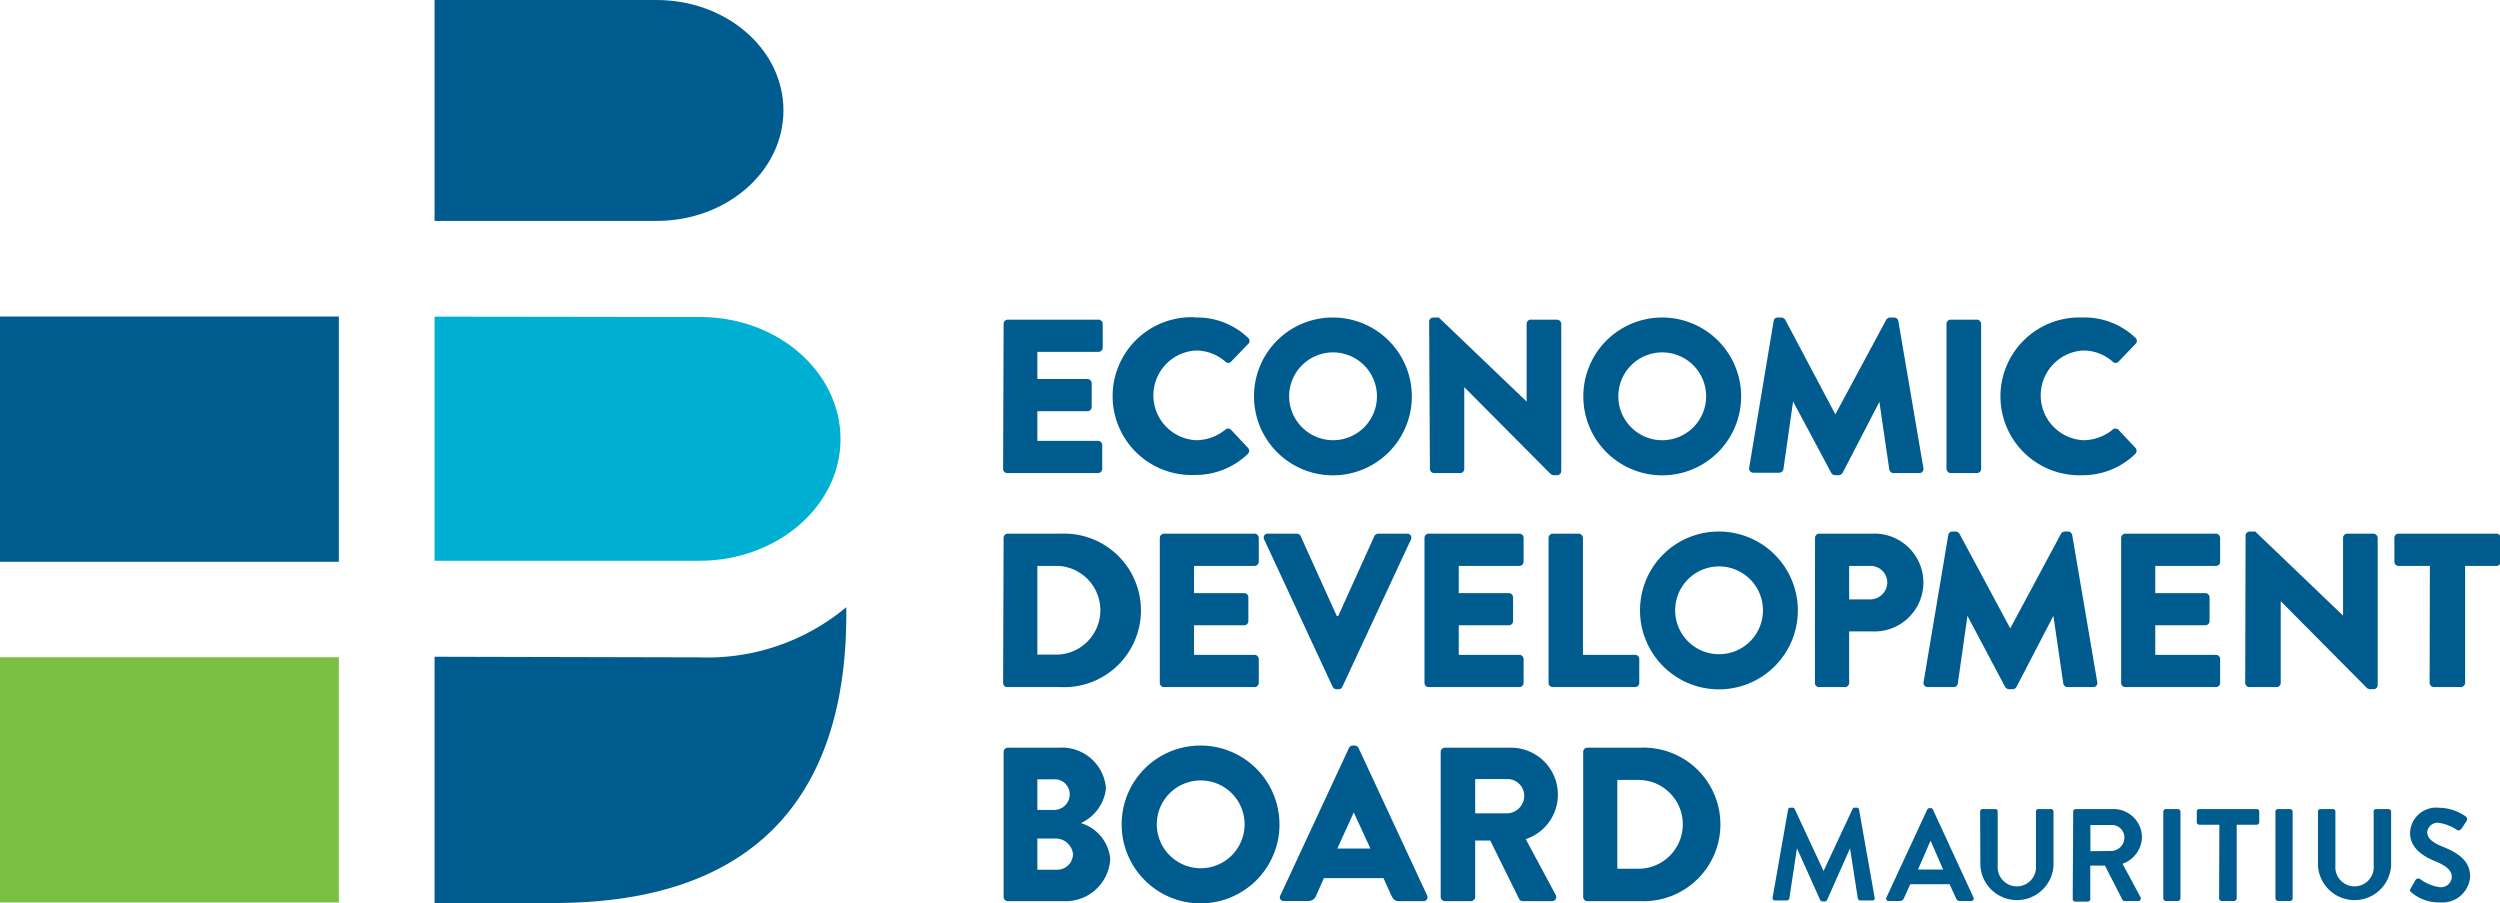
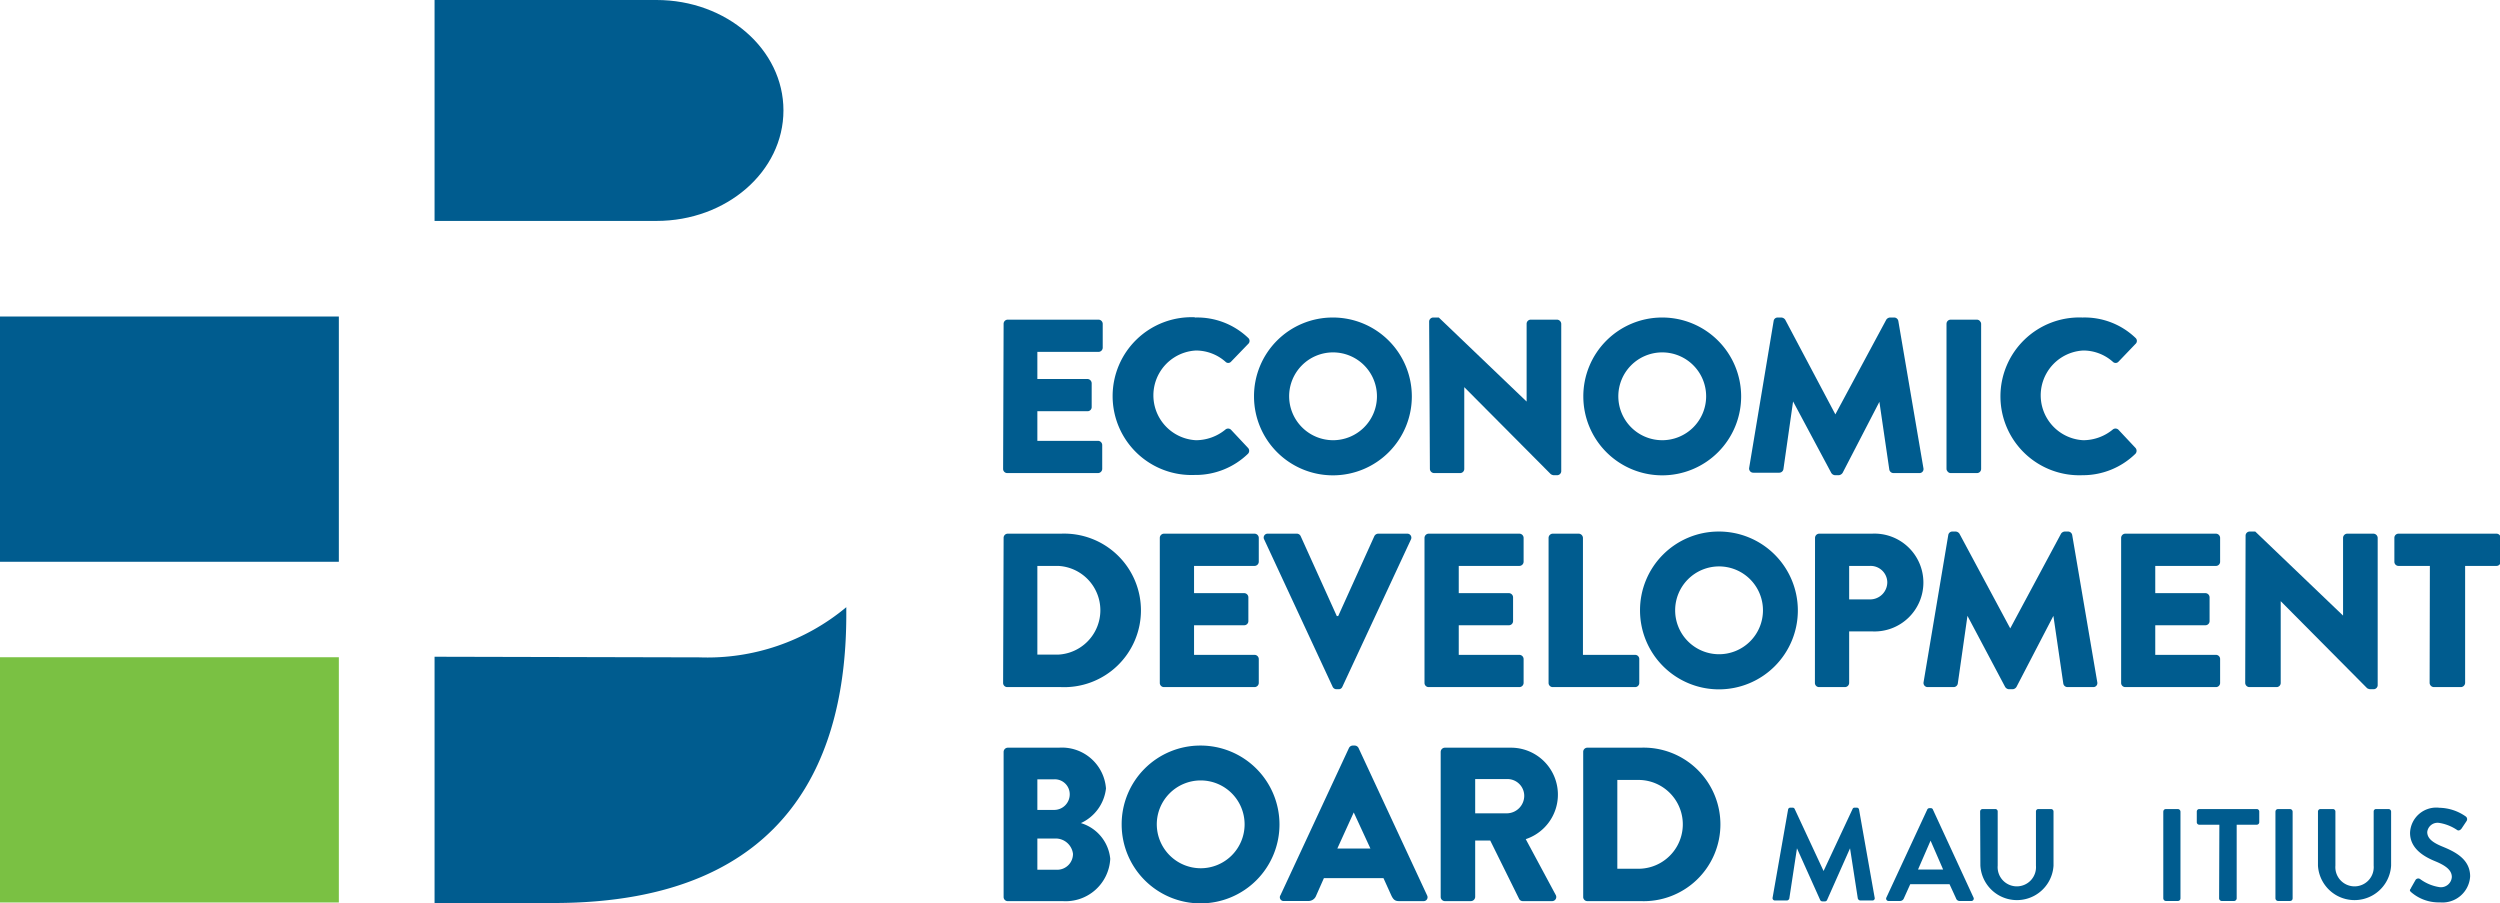
<svg xmlns="http://www.w3.org/2000/svg" viewBox="0 0 199.28 72">
  <defs>
    <style>.cls-1 {
                                fill: #7ac143;
                            }

                            .cls-2 {
                                fill: #005c8f;
                            }

                            .cls-3 {
                                fill: #00b0d2;
                            }</style>
  </defs>
  <g id="Layer_2" data-name="Layer 2">
    <g id="Layer_1-2" data-name="Layer 1">
      <rect class="cls-1" y="52.39" width="27.01" height="19.55" />
      <path class="cls-2" d="M52.33,17.61c5.59,0,10.12-3.94,10.12-8.81S57.92,0,52.33,0H34.64V17.61Z" />
      <path class="cls-2" d="M80,25.81a.33.33,0,0,1,.33-.33h7.23a.34.34,0,0,1,.34.33v1.91a.34.34,0,0,1-.34.33H82.69v2.16h4a.35.35,0,0,1,.33.34v1.9a.33.33,0,0,1-.33.33h-4v2.36h4.83a.34.34,0,0,1,.34.33v1.91a.34.34,0,0,1-.34.33H80.29a.33.33,0,0,1-.33-.33Z" />
      <path class="cls-2" d="M95.26,25.31a5.88,5.88,0,0,1,4.23,1.62.32.32,0,0,1,0,.49l-1.37,1.42a.3.3,0,0,1-.43,0,3.56,3.56,0,0,0-2.36-.9,3.58,3.58,0,0,0,0,7.15,3.71,3.71,0,0,0,2.34-.84.33.33,0,0,1,.45,0l1.36,1.45a.34.34,0,0,1,0,.47,6,6,0,0,1-4.25,1.69,6.29,6.29,0,1,1,0-12.57" />
      <path class="cls-2" d="M106.23,35.09a3.5,3.5,0,1,0-3.47-3.48,3.51,3.51,0,0,0,3.47,3.48m0-9.78a6.29,6.29,0,1,1-6.27,6.3,6.27,6.27,0,0,1,6.27-6.3" />
      <path class="cls-2" d="M113.92,25.62a.33.33,0,0,1,.33-.31h.44l7,6.7h0v-6.2a.33.33,0,0,1,.33-.33h2.1a.35.35,0,0,1,.33.33V37.57a.33.33,0,0,1-.33.31h-.28a.5.5,0,0,1-.23-.09l-6.89-6.93h0v6.52a.33.33,0,0,1-.33.33h-2.08a.34.34,0,0,1-.33-.33Z" />
      <path class="cls-2" d="M132.47,35.09A3.5,3.5,0,1,0,129,31.61a3.5,3.5,0,0,0,3.48,3.48m0-9.78a6.29,6.29,0,1,1-6.27,6.3,6.28,6.28,0,0,1,6.27-6.3" />
      <path class="cls-2" d="M141.38,25.59a.32.32,0,0,1,.31-.28H142a.41.41,0,0,1,.3.17l4,7.55h0l4.06-7.55a.39.39,0,0,1,.29-.17H151a.34.34,0,0,1,.32.28l2,11.73a.32.32,0,0,1-.33.39h-2.06a.34.34,0,0,1-.33-.28l-.79-5.4h0l-2.93,5.66a.42.42,0,0,1-.3.19h-.31a.38.38,0,0,1-.3-.19L142.93,32h0l-.77,5.4a.34.34,0,0,1-.33.28h-2.07a.33.33,0,0,1-.33-.39Z" />
      <rect class="cls-2" x="155.16" y="25.48" width="2.76" height="12.23" rx="0.33" />
      <path class="cls-2" d="M166,25.31a5.86,5.86,0,0,1,4.22,1.62.32.32,0,0,1,0,.49l-1.36,1.42a.31.31,0,0,1-.44,0,3.54,3.54,0,0,0-2.36-.9,3.58,3.58,0,0,0,0,7.15,3.71,3.71,0,0,0,2.34-.84.34.34,0,0,1,.46,0l1.36,1.45a.35.35,0,0,1,0,.47A6,6,0,0,1,166,37.88a6.29,6.29,0,1,1,0-12.57" />
      <path class="cls-2" d="M84.36,52.18a3.54,3.54,0,0,0,0-7.07H82.69v7.07ZM80,42.88a.33.33,0,0,1,.32-.34h4.26a6.12,6.12,0,1,1,0,12.23H80.28a.33.33,0,0,1-.32-.33Z" />
      <path class="cls-2" d="M92.45,42.88a.34.34,0,0,1,.33-.34H100a.34.34,0,0,1,.34.34v1.9a.34.34,0,0,1-.34.33H95.18v2.17h4a.34.34,0,0,1,.33.33v1.9a.33.33,0,0,1-.33.33h-4V52.2H100a.34.34,0,0,1,.34.33v1.91a.34.34,0,0,1-.34.33H92.78a.33.33,0,0,1-.33-.33Z" />
      <path class="cls-2" d="M100.77,43a.31.31,0,0,1,.29-.46h2.33a.34.34,0,0,1,.29.2l2.88,6.37h.11l2.88-6.37a.36.36,0,0,1,.3-.2h2.32a.32.32,0,0,1,.3.46L107,54.75a.31.31,0,0,1-.29.19h-.18a.34.34,0,0,1-.3-.19Z" />
      <path class="cls-2" d="M113.55,42.88a.34.34,0,0,1,.33-.34h7.23a.34.34,0,0,1,.34.34v1.9a.34.34,0,0,1-.34.33h-4.83v2.17h4a.34.34,0,0,1,.33.33v1.9a.33.33,0,0,1-.33.33h-4V52.2h4.83a.34.34,0,0,1,.34.33v1.91a.34.34,0,0,1-.34.33h-7.23a.33.33,0,0,1-.33-.33Z" />
      <path class="cls-2" d="M123.44,42.88a.34.34,0,0,1,.33-.34h2.08a.35.35,0,0,1,.33.34V52.2h4.16a.33.33,0,0,1,.33.33v1.91a.33.33,0,0,1-.33.33h-6.57a.33.33,0,0,1-.33-.33Z" />
      <path class="cls-2" d="M137,52.15a3.5,3.5,0,1,0-3.47-3.48A3.5,3.5,0,0,0,137,52.15m0-9.78a6.29,6.29,0,1,1-6.27,6.3,6.27,6.27,0,0,1,6.27-6.3" />
      <path class="cls-2" d="M149.06,47.78a1.37,1.37,0,0,0,1.38-1.38,1.33,1.33,0,0,0-1.38-1.29H147.4v2.67Zm-4.38-4.9a.34.34,0,0,1,.33-.34h4.21a3.9,3.9,0,1,1,0,7.79H147.4v4.11a.34.34,0,0,1-.33.33H145a.33.33,0,0,1-.33-.33Z" />
      <path class="cls-2" d="M155.3,42.65a.33.33,0,0,1,.31-.28h.28a.39.39,0,0,1,.3.17l4.05,7.55h0l4.05-7.55a.39.39,0,0,1,.29-.17h.28a.34.34,0,0,1,.32.28l2,11.74a.32.32,0,0,1-.33.38H164.8a.34.34,0,0,1-.33-.28l-.79-5.4h0l-2.94,5.66a.39.39,0,0,1-.3.19h-.31a.39.39,0,0,1-.3-.19l-3-5.66h0l-.77,5.4a.34.34,0,0,1-.33.28h-2.06a.33.33,0,0,1-.34-.38Z" />
      <path class="cls-2" d="M169.08,42.88a.34.34,0,0,1,.33-.34h7.23a.34.34,0,0,1,.33.34v1.9a.33.33,0,0,1-.33.33H171.8v2.17h4a.34.34,0,0,1,.33.33v1.9a.33.33,0,0,1-.33.33h-4V52.2h4.84a.33.33,0,0,1,.33.33v1.91a.33.33,0,0,1-.33.33h-7.23a.33.33,0,0,1-.33-.33Z" />
      <path class="cls-2" d="M179,42.68a.33.33,0,0,1,.33-.31h.44l7,6.7h0V42.88a.34.34,0,0,1,.33-.34h2.1a.35.35,0,0,1,.33.34V54.63a.33.33,0,0,1-.33.31h-.28a.63.63,0,0,1-.23-.08l-6.89-6.94h0v6.52a.33.33,0,0,1-.33.33H179.3a.34.34,0,0,1-.33-.33Z" />
      <path class="cls-2" d="M193.69,45.11h-2.5a.33.33,0,0,1-.33-.33V42.87a.33.33,0,0,1,.33-.33H199a.33.33,0,0,1,.33.33v1.91a.33.33,0,0,1-.33.33h-2.5v9.33a.35.35,0,0,1-.33.33H194a.35.35,0,0,1-.33-.33Z" />
      <path class="cls-2" d="M84.28,69.33a1.26,1.26,0,0,0,1.25-1.27,1.39,1.39,0,0,0-1.43-1.22H82.69v2.49Zm-.23-4.77a1.24,1.24,0,0,0,1.22-1.25,1.19,1.19,0,0,0-1.22-1.19H82.69v2.44ZM80,59.94a.34.34,0,0,1,.33-.34h4.07a3.52,3.52,0,0,1,3.76,3.25,3.46,3.46,0,0,1-2,2.76,3.3,3.3,0,0,1,2.34,2.85,3.56,3.56,0,0,1-3.8,3.37H80.29A.33.33,0,0,1,80,71.5Z" />
      <path class="cls-2" d="M95.68,69.21a3.5,3.5,0,1,0-3.47-3.48,3.51,3.51,0,0,0,3.47,3.48m0-9.78a6.29,6.29,0,1,1-6.27,6.3,6.27,6.27,0,0,1,6.27-6.3" />
      <path class="cls-2" d="M109.24,67.64l-1.33-2.88h0l-1.31,2.88Zm-7.18,3.74,5.47-11.76a.35.35,0,0,1,.29-.19H108a.35.35,0,0,1,.29.19l5.47,11.76a.31.31,0,0,1-.3.45h-1.94c-.31,0-.45-.11-.61-.44L110.28,70h-4.75l-.62,1.4a.65.65,0,0,1-.63.42h-1.92a.3.3,0,0,1-.3-.45" />
      <path class="cls-2" d="M120.17,64.83a1.4,1.4,0,0,0,1.33-1.4,1.34,1.34,0,0,0-1.33-1.33h-2.58v2.73Zm-5.33-4.89a.34.34,0,0,1,.34-.34h5.22a3.74,3.74,0,0,1,1.22,7.29L124,71.32a.33.33,0,0,1-.29.51h-2.33a.33.33,0,0,1-.28-.16L118.79,67h-1.2V71.5a.35.35,0,0,1-.34.33h-2.07a.34.34,0,0,1-.34-.33Z" />
      <path class="cls-2" d="M130.6,69.25a3.54,3.54,0,0,0,0-7.08h-1.68v7.08Zm-4.4-9.31a.33.33,0,0,1,.31-.34h4.26a6.12,6.12,0,1,1,0,12.23h-4.26a.33.33,0,0,1-.31-.33Z" />
      <path class="cls-2" d="M142.53,64.54a.18.18,0,0,1,.18-.16h.17a.18.18,0,0,1,.18.11l2.3,4.94h0l2.31-4.94a.17.17,0,0,1,.18-.11H148a.18.18,0,0,1,.19.16l1.24,7a.18.18,0,0,1-.19.24h-.95a.23.23,0,0,1-.2-.16l-.62-4h0l-1.83,4.12a.18.18,0,0,1-.18.11h-.19a.19.19,0,0,1-.18-.11l-1.85-4.12h0l-.61,4a.22.22,0,0,1-.19.16h-.94a.19.19,0,0,1-.2-.24Z" />
      <path class="cls-2" d="M154.89,69.31l-1-2.3h0l-1,2.3Zm-4.52,2.23,3.25-7a.19.19,0,0,1,.18-.12h.11a.17.17,0,0,1,.17.12l3.23,7a.19.19,0,0,1-.18.28h-.91a.3.3,0,0,1-.3-.21l-.52-1.13h-3.13l-.51,1.13a.33.33,0,0,1-.31.21h-.91a.19.19,0,0,1-.17-.28" />
      <path class="cls-2" d="M157.84,64.69a.2.2,0,0,1,.2-.2h1a.19.19,0,0,1,.2.2V69a1.53,1.53,0,1,0,3.05,0V64.69a.19.19,0,0,1,.2-.2h1a.2.2,0,0,1,.2.2V69a2.92,2.92,0,0,1-5.83,0Z" />
-       <path class="cls-2" d="M168.34,67.83a1.07,1.07,0,0,0,1-1.07,1,1,0,0,0-1-1h-1.71v2.09Zm-3.08-3.14a.2.2,0,0,1,.2-.2h3a2.27,2.27,0,0,1,2.28,2.25,2.3,2.3,0,0,1-1.55,2.11l1.43,2.66a.2.2,0,0,1-.17.31h-1.1a.18.18,0,0,1-.17-.1L167.79,69h-1.17v2.67a.21.21,0,0,1-.2.2h-1a.21.21,0,0,1-.2-.2Z" />
      <rect class="cls-2" x="172.44" y="64.49" width="1.37" height="7.33" rx="0.2" />
      <path class="cls-2" d="M176.91,65.74h-1.6a.2.2,0,0,1-.2-.2v-.85a.2.2,0,0,1,.2-.2h4.58a.2.2,0,0,1,.2.2v.85a.2.2,0,0,1-.2.2h-1.6v5.88a.22.22,0,0,1-.2.2h-1a.22.22,0,0,1-.2-.2Z" />
      <rect class="cls-2" x="181.38" y="64.49" width="1.37" height="7.33" rx="0.2" />
      <path class="cls-2" d="M184.77,64.69a.2.2,0,0,1,.19-.2h1a.2.2,0,0,1,.2.2V69a1.53,1.53,0,1,0,3.05,0V64.69a.19.19,0,0,1,.19-.2h1a.21.21,0,0,1,.2.2V69a2.92,2.92,0,0,1-5.83,0Z" />
      <path class="cls-2" d="M192.18,70.79l.37-.65a.26.26,0,0,1,.36-.07,3.47,3.47,0,0,0,1.58.65.87.87,0,0,0,.95-.81c0-.53-.45-.9-1.33-1.26s-2-1-2-2.26a2.09,2.09,0,0,1,2.35-2,3.76,3.76,0,0,1,2.1.7.27.27,0,0,1,.06.35l-.4.6c-.08.12-.24.21-.36.12a3.53,3.53,0,0,0-1.46-.57.83.83,0,0,0-.92.73c0,.49.39.83,1.23,1.17,1,.41,2.19,1,2.19,2.37a2.21,2.21,0,0,1-2.41,2.07,3.35,3.35,0,0,1-2.3-.82c-.09-.09-.15-.14,0-.31" />
      <rect class="cls-2" y="25.23" width="27.01" height="19.55" />
      <path class="cls-2" d="M34.64,52.35c0,5.21,0,14.43,0,19.63h9.5c19.28,0,23.32-12.27,23.32-23V48.4a17.28,17.28,0,0,1-11.7,4Z" />
-       <path class="cls-3" d="M34.64,25.24V44.7H55.76C61.94,44.7,67,40.35,67,35s-5-9.73-11.19-9.73Z" />
    </g>
  </g>
</svg>